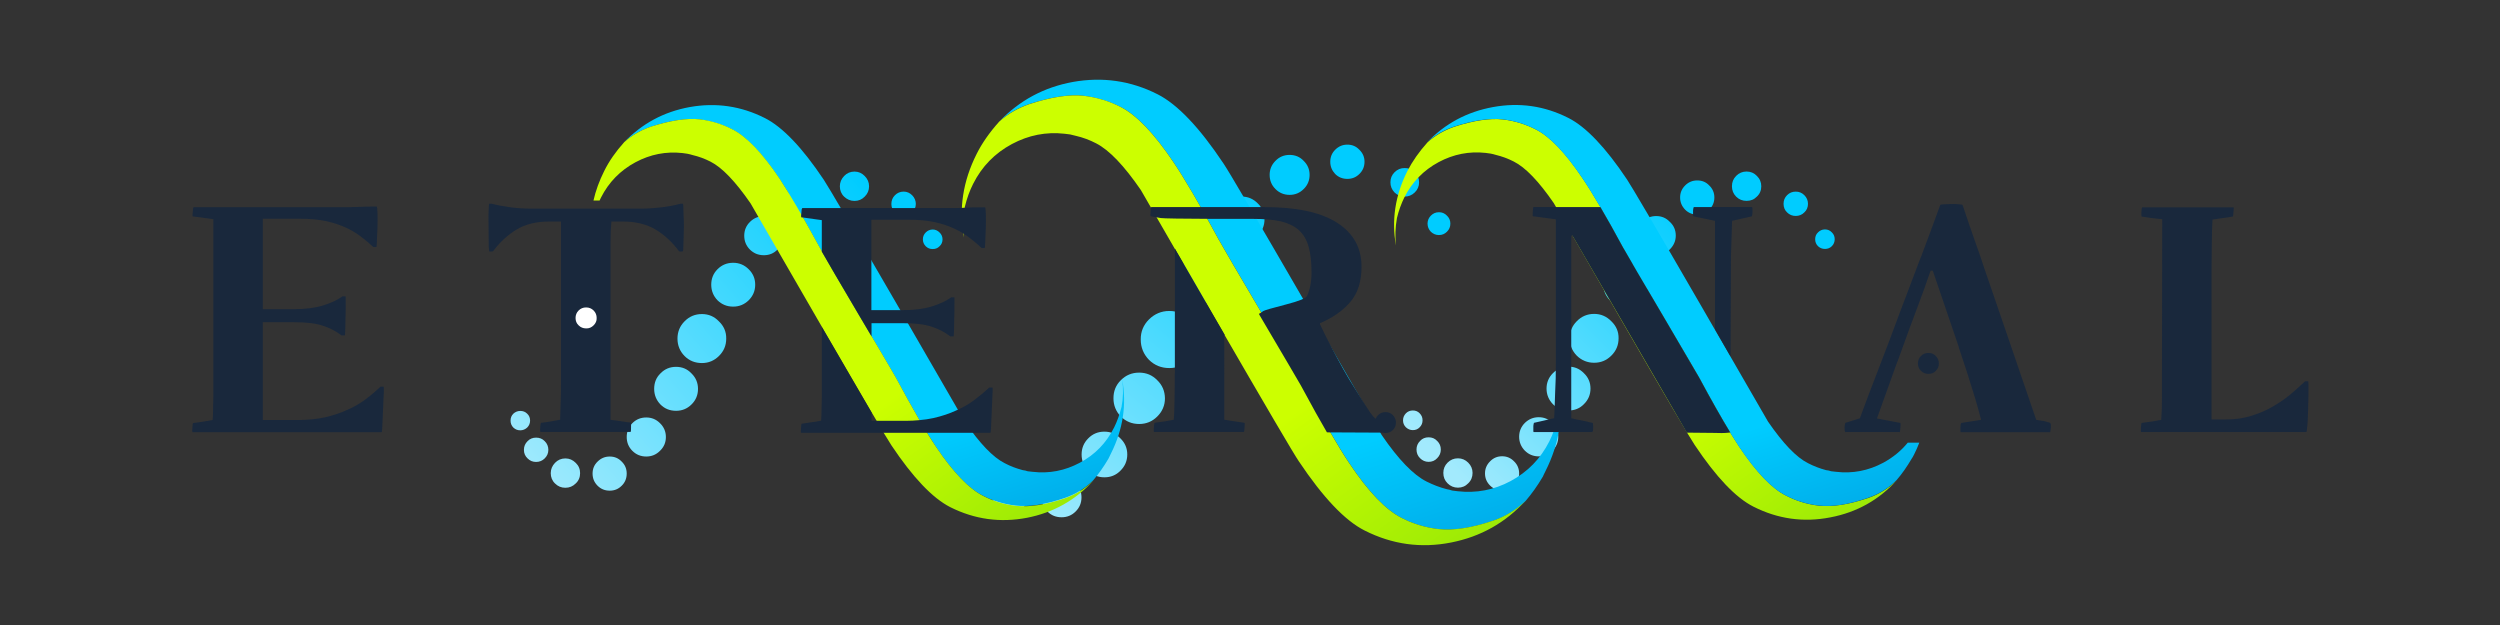
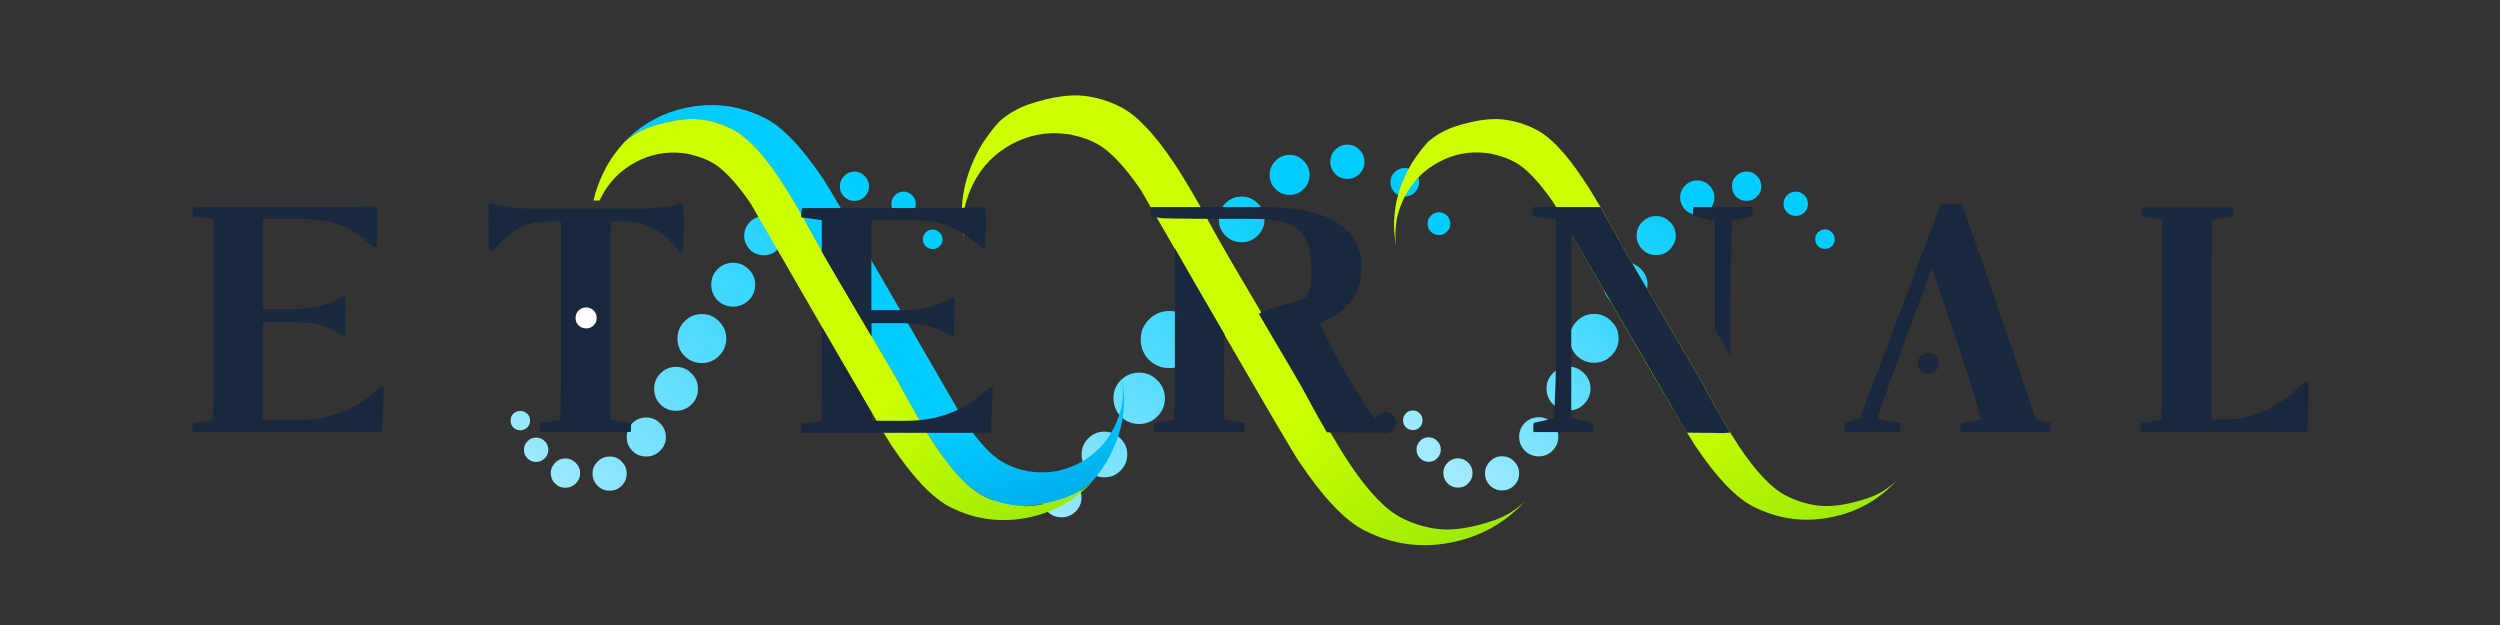
<svg xmlns="http://www.w3.org/2000/svg" version="1.1" id="Capa_1" x="0px" y="0px" viewBox="0 0 1800 450" style="enable-background:new 0 0 1800 450;" xml:space="preserve">
  <rect x="0" y="0" width="1800" height="450" fill="#333333" stroke="none" />
  <style type="text/css">
	.st0{fill:url(#SVGID_1_);}
	.st1{fill:url(#SVGID_00000049926585974842893960000014224650564625790900_);}
	.st2{fill:url(#SVGID_00000023268252616976285350000007551926678622608561_);}
	.st3{fill:url(#SVGID_00000115511142985803483720000018065544443475598499_);}
	.st4{fill:url(#SVGID_00000098184129358476621060000004078002393415790500_);}
	.st5{fill:url(#SVGID_00000088103657781654239130000000082909779460110514_);}
	.st6{fill:url(#SVGID_00000059309205151904747810000005091808161019224229_);}
	.st7{fill:url(#SVGID_00000166643768779019612510000007492548878549133238_);}
	.st8{fill:url(#SVGID_00000152948808741536825520000011412339726802638735_);}
	.st9{fill:#19283C;}
	.st10{fill:#FFFFFF;}
</style>
  <g transform="matrix( 0.822, 0, 0, 0.822, 200.4,100.6) ">
    <g>
      <g id="Layer4_0_FILL">
        <linearGradient id="SVGID_1_" gradientUnits="userSpaceOnUse" x1="439.413" y1="-5.605" x2="719.088" y2="335.57" gradientTransform="matrix(0.822 0 0 -0.822 303.829 332.913)">
          <stop offset="0" style="stop-color:#A2EAFD" />
          <stop offset="1" style="stop-color:#00CCFF" />
        </linearGradient>
        <path class="st0" d="M1016.6,63.5c-2.8,0-5.1,1-7.1,3c-1.9,1.9-2.9,4.3-2.9,7s1,5.1,2.9,7.1c2,1.9,4.3,2.9,7.1,2.9     c2.8,0,5.1-1,7-2.9c2-2,3-4.3,3-7.1s-1-5.1-3-7C1021.7,64.5,1019.4,63.5,1016.6,63.5 M999.2,37.3c0-3.5-1.2-6.4-3.8-8.8     c-2.4-2.5-5.3-3.7-8.8-3.7c-3.5,0-6.4,1.2-8.9,3.7c-2.4,2.4-3.6,5.3-3.6,8.8c0,3.5,1.2,6.4,3.6,8.9c2.5,2.4,5.4,3.6,8.9,3.6     c3.4,0,6.3-1.2,8.8-3.6C998,43.7,999.2,40.7,999.2,37.3 M651.4,302.2c-2.9-3-6.4-4.5-10.5-4.5c-4.2,0-7.7,1.5-10.6,4.5     c-2.9,2.9-4.4,6.4-4.4,10.5c0,4.2,1.5,7.7,4.4,10.7c2.9,2.9,6.5,4.3,10.6,4.3c4.1,0,7.6-1.5,10.5-4.3c3-2.9,4.5-6.5,4.5-10.7     C655.9,308.6,654.4,305.1,651.4,302.2 M610.8,276.3c-3.5,0-6.4,1.2-8.8,3.7c-2.4,2.4-3.7,5.3-3.7,8.8s1.2,6.4,3.7,8.9     c2.4,2.4,5.4,3.6,8.8,3.6s6.4-1.2,8.8-3.6c2.5-2.4,3.8-5.4,3.8-8.9s-1.2-6.4-3.8-8.8C617.2,277.5,614.3,276.3,610.8,276.3      M604.7,258.9c0-2.8-1-5.1-3-7c-1.9-2-4.2-3-7-3s-5.1,1-7.1,3c-1.9,1.9-2.9,4.3-2.9,7c0,2.8,1,5.1,2.9,7.1c2,1.9,4.3,2.9,7.1,2.9     s5.1-1,7-2.9C603.7,264.1,604.7,261.7,604.7,258.9 M709.4,261.6c-3.9,3.9-5.8,8.6-5.8,14.1c0,5.5,1.9,10.3,5.8,14.2     c3.9,3.9,8.6,5.8,14.2,5.8c5.5,0,10.2-1.9,14-5.8c4-3.9,6-8.7,6-14.2c0-5.5-2-10.2-6-14.1c-3.8-3.9-8.5-5.9-14-5.9     C718,255.7,713.3,257.6,709.4,261.6 M686.1,295.7c-4.9,0-9,1.7-12.4,5.2c-3.4,3.4-5.1,7.5-5.1,12.3c0,4.9,1.7,9,5.1,12.5     c3.4,3.4,7.5,5,12.4,5c4.8,0,8.9-1.7,12.2-5c3.5-3.4,5.2-7.6,5.2-12.5c0-4.8-1.8-8.9-5.2-12.3C695,297.4,690.9,295.7,686.1,295.7      M769.8,210.6c-4.3-4.4-9.5-6.6-15.8-6.6c-6.3,0-11.6,2.2-16,6.6c-4.4,4.3-6.5,9.6-6.5,15.9c0,6.2,2.2,11.6,6.5,16     c4.4,4.3,9.7,6.5,16,6.5c6.2,0,11.5-2.2,15.8-6.5c4.5-4.4,6.8-9.8,6.8-16C776.5,220.2,774.3,214.9,769.8,210.6 M797.9,157.4     c-4.8-4.9-10.6-7.4-17.5-7.4c-6.9,0-12.8,2.5-17.8,7.4c-4.8,4.8-7.3,10.7-7.2,17.6c0,6.9,2.4,12.8,7.2,17.8     c4.9,4.8,10.8,7.2,17.8,7.2c6.9,0,12.7-2.4,17.5-7.2c5-4.9,7.5-10.8,7.5-17.8C805.4,168.1,802.9,162.3,797.9,157.4 M812.4,97.5     c-6.3,0-11.6,2.2-16,6.6c-4.4,4.3-6.5,9.6-6.5,15.9c0,6.2,2.2,11.6,6.5,16c4.4,4.3,9.7,6.5,16,6.5c6.2,0,11.5-2.2,15.8-6.5     c4.5-4.4,6.8-9.8,6.8-16c0-6.2-2.2-11.5-6.8-15.9C823.9,99.7,818.6,97.5,812.4,97.5 M857.8,55.7c-3.8-3.9-8.5-5.9-14-5.9     c-5.6,0-10.3,2-14.2,5.9c-3.9,3.9-5.8,8.6-5.8,14.1c0,5.5,1.9,10.3,5.8,14.2c3.9,3.9,8.6,5.8,14.2,5.8c5.5,0,10.2-1.9,14-5.8     c4-3.9,6-8.7,6-14.2C863.8,64.2,861.8,59.5,857.8,55.7 M898.1,18.5c-3.3-3.5-7.4-5.2-12.3-5.2c-4.9,0-9,1.7-12.4,5.2     c-3.4,3.4-5.1,7.5-5.1,12.3c0,4.9,1.7,9,5.1,12.4c3.4,3.4,7.5,5.1,12.4,5.1c4.8,0,8.9-1.7,12.3-5.1c3.5-3.4,5.2-7.6,5.2-12.4     C903.3,26,901.6,21.9,898.1,18.5 M936.4,4.3c-4.2,0-7.7,1.5-10.7,4.5c-2.9,2.9-4.3,6.4-4.3,10.5c0,4.2,1.5,7.7,4.3,10.7     c2.9,2.9,6.5,4.3,10.7,4.3c4.1,0,7.6-1.4,10.5-4.3c3-2.9,4.5-6.5,4.5-10.7c0-4.1-1.5-7.6-4.5-10.5C944.1,5.8,940.6,4.3,936.4,4.3     z" />
      </g>
    </g>
  </g>
  <g transform="matrix( 0.822, 0, 0, 0.822, 269.15,100.65) ">
    <g>
      <g id="Layer4_1_FILL">
        <linearGradient id="SVGID_00000080923647346800778420000002765139912810813109_" gradientUnits="userSpaceOnUse" x1="709.892" y1="39.265" x2="977.217" y2="306.59" gradientTransform="matrix(0.822 0 0 -0.822 372.579 332.863)">
          <stop offset="0" style="stop-color:#A2EAFD" />
          <stop offset="1" style="stop-color:#00CCFF" />
        </linearGradient>
        <path style="fill:url(#SVGID_00000080923647346800778420000002765139912810813109_);" d="M962.4,291.8c0-3.5-1.3-6.5-3.8-9     c-2.5-2.5-5.5-3.8-9-3.8c-3.6,0-6.6,1.3-9.1,3.8c-2.5,2.5-3.7,5.5-3.7,9c0,3.6,1.2,6.6,3.7,9.1c2.5,2.5,5.5,3.8,9.1,3.8     c3.5,0,6.5-1.2,9-3.8C961.2,298.4,962.4,295.3,962.4,291.8 M923.9,260.6c-3,0-5.5,1-7.5,3.2c-2.1,2.1-3.1,4.6-3.1,7.5     c0,3,1,5.5,3.1,7.6c2.1,2.1,4.6,3.2,7.5,3.2s5.5-1,7.5-3.2c2.1-2.1,3.2-4.6,3.2-7.6s-1.1-5.5-3.2-7.5     C929.4,261.6,926.9,260.6,923.9,260.6 M918.6,245.7c0-2.4-0.8-4.4-2.5-6.1c-1.6-1.7-3.6-2.5-6-2.5c-2.4,0-4.4,0.8-6.1,2.5     c-1.6,1.7-2.5,3.7-2.5,6.1c0,2.4,0.8,4.4,2.5,6.1c1.7,1.6,3.7,2.5,6.1,2.5c2.4,0,4.4-0.8,6-2.5     C917.8,250.1,918.6,248.1,918.6,245.7 M1003.2,292.2c0-4.1-1.5-7.7-4.4-10.5c-2.9-3-6.4-4.5-10.5-4.5c-4.2,0-7.7,1.5-10.6,4.5     c-2.9,2.9-4.4,6.4-4.4,10.5c0,4.2,1.5,7.7,4.4,10.6c2.9,2.9,6.4,4.3,10.6,4.3c4.1,0,7.6-1.4,10.5-4.3     C1001.8,299.9,1003.2,296.3,1003.2,292.2 M1037.5,260.1c0-4.7-1.7-8.8-5.1-12.1c-3.3-3.3-7.3-5-12-5c-4.8,0-8.8,1.7-12.2,5     c-3.3,3.3-5,7.4-5,12.1c0,4.7,1.7,8.8,5,12.2c3.3,3.3,7.4,5,12.2,5c4.7,0,8.7-1.7,12-5C1035.8,268.9,1037.5,264.8,1037.5,260.1      M1059.9,204.4c-3.7-3.8-8.1-5.7-13.4-5.7c-5.4,0-9.9,1.9-13.7,5.7c-3.7,3.7-5.6,8.2-5.6,13.5c0,5.3,1.9,9.9,5.6,13.7     c3.7,3.7,8.3,5.5,13.7,5.5c5.3,0,9.8-1.8,13.4-5.5c3.9-3.8,5.8-8.4,5.8-13.7C1065.7,212.6,1063.8,208.1,1059.9,204.4      M1083.9,158.9c-4.1-4.2-9.1-6.4-15-6.4c-5.9,0-11,2.1-15.2,6.4c-4.1,4.1-6.2,9.1-6.2,15c0,5.9,2.1,11,6.2,15.2     c4.2,4.1,9.3,6.2,15.2,6.2c5.9,0,10.9-2.1,15-6.2c4.3-4.2,6.4-9.3,6.4-15.2C1090.4,168,1088.2,163,1083.9,158.9 M1115.6,126.8     c0-5.3-1.9-9.9-5.8-13.6c-3.7-3.8-8.2-5.7-13.5-5.7c-5.4,0-9.9,1.9-13.7,5.7c-3.7,3.7-5.6,8.2-5.6,13.6c0,5.3,1.9,9.9,5.6,13.7     c3.7,3.7,8.3,5.5,13.7,5.5c5.3,0,9.8-1.8,13.5-5.5C1113.7,136.7,1115.6,132.2,1115.6,126.8 M1123.3,66.8c-4.8,0-8.8,1.7-12.2,5.1     c-3.3,3.3-5,7.3-5,12c0,4.7,1.7,8.8,5,12.1c3.3,3.3,7.4,5,12.2,5c4.7,0,8.7-1.6,11.9-5c3.4-3.4,5.2-7.4,5.2-12.1     c0-4.7-1.7-8.8-5.2-12C1132,68.5,1128,66.8,1123.3,66.8 M1174.2,50.5c0-4.1-1.5-7.6-4.5-10.5c-2.8-3-6.3-4.4-10.5-4.4     c-4.2,0-7.7,1.5-10.6,4.4c-2.9,2.9-4.4,6.4-4.4,10.5c0,4.2,1.5,7.7,4.4,10.7c2.9,2.9,6.4,4.3,10.6,4.3c4.2,0,7.7-1.4,10.5-4.3     C1172.7,58.3,1174.2,54.7,1174.2,50.5 M1215.3,40.7c0-3.5-1.3-6.6-3.9-9.1c-2.4-2.5-5.4-3.8-9-3.8c-3.6,0-6.6,1.3-9.1,3.8     c-2.5,2.5-3.7,5.5-3.7,9.1c0,3.6,1.2,6.6,3.7,9.1c2.5,2.5,5.5,3.7,9.1,3.7c3.6,0,6.6-1.2,9-3.7     C1214.1,47.3,1215.3,44.2,1215.3,40.7 M1279.6,87.1c0-2.4-0.8-4.4-2.5-6c-1.6-1.7-3.6-2.6-6-2.6c-2.4,0-4.4,0.9-6.1,2.6     c-1.7,1.6-2.5,3.6-2.5,6c0,2.4,0.8,4.4,2.5,6.1c1.7,1.6,3.7,2.4,6.1,2.4c2.4,0,4.4-0.8,6-2.4     C1278.8,91.5,1279.6,89.4,1279.6,87.1 M1256.2,56.1c0-3-1.1-5.5-3.2-7.6c-2.1-2.1-4.6-3.1-7.5-3.1c-3,0-5.5,1-7.6,3.1     c-2.1,2.1-3.1,4.6-3.1,7.6c0,3,1,5.5,3.1,7.5c2.1,2.1,4.6,3.1,7.6,3.1c2.9,0,5.4-1,7.5-3.1C1255.2,61.6,1256.2,59,1256.2,56.1z" />
      </g>
    </g>
  </g>
  <g transform="matrix( 0.907, 0, 0, 0.907, 74.1,54.15) ">
    <g>
      <g id="Layer4_2_FILL">
        <linearGradient id="SVGID_00000026865920920002673100000005593359362115382918_" gradientUnits="userSpaceOnUse" x1="246.465" y1="61.669" x2="542.015" y2="319.819" gradientTransform="matrix(0.907 0 0 -0.907 123.278 387.631)">
          <stop offset="0" style="stop-color:#A2EAFD" />
          <stop offset="1" style="stop-color:#00CCFF" />
        </linearGradient>
        <path style="fill:url(#SVGID_00000026865920920002673100000005593359362115382918_);" d="M446.9,287.2c0-4.3-1.6-8-4.7-11     c-3-3-6.6-4.5-10.9-4.5c-4.3,0-8,1.5-11,4.5c-3,3-4.5,6.7-4.5,11c0,4.3,1.5,8,4.5,11c3,3,6.7,4.5,11,4.5c4.3,0,7.9-1.5,10.9-4.5     C445.4,295.1,446.9,291.5,446.9,287.2 M336.8,268.7c-1.5-1.5-3.3-2.2-5.5-2.2c-2.1,0-4,0.8-5.5,2.2c-1.5,1.5-2.2,3.3-2.2,5.5     c0,2.1,0.7,4,2.2,5.5c1.6,1.5,3.4,2.2,5.5,2.2c2.1,0,4-0.8,5.5-2.2c1.5-1.5,2.3-3.4,2.3-5.5C339.1,272,338.4,270.2,336.8,268.7      M402.3,302.7c-3.8,0-7,1.4-9.6,4c-2.7,2.6-4,5.8-4,9.5c0,3.8,1.3,7,4,9.7c2.6,2.6,5.8,3.9,9.6,3.9s6.9-1.3,9.5-3.9     c2.7-2.6,4-5.9,4-9.7c0-3.7-1.3-6.9-4-9.5C409.2,304,406.1,302.7,402.3,302.7 M378.8,315.9c0-3.2-1.1-5.9-3.5-8.2     c-2.3-2.3-5-3.5-8.2-3.5c-3.2,0-6,1.2-8.2,3.5c-2.2,2.3-3.4,5-3.4,8.2c0,3.2,1.1,6,3.4,8.2c2.3,2.3,5,3.4,8.2,3.4     c3.2,0,5.9-1.1,8.2-3.4C377.7,321.9,378.8,319.1,378.8,315.9 M350.7,290.5c-1.8-1.9-4.1-2.8-6.8-2.8c-2.7,0-5,0.9-6.8,2.8     c-1.9,1.9-2.9,4.1-2.9,6.9s1,5,2.9,6.8c1.9,1.9,4.1,2.8,6.8,2.8c2.7,0,5-1,6.8-2.8c1.9-1.9,2.9-4.1,2.9-6.8     S352.6,292.3,350.7,290.5 M455,231.5c-4.9,0-9,1.7-12.4,5.2c-3.4,3.3-5,7.4-5,12.3c0,4.8,1.7,9,5,12.4c3.4,3.4,7.5,5,12.4,5     c4.8,0,8.9-1.7,12.2-5c3.5-3.4,5.2-7.6,5.2-12.4c0-4.9-1.8-9-5.2-12.3C463.9,233.2,459.8,231.5,455,231.5 M489,195.4     c-3.7-3.9-8.2-5.8-13.5-5.8c-5.4,0-10,1.9-13.8,5.8c-3.7,3.7-5.6,8.3-5.6,13.7c0,5.4,1.9,10,5.6,13.8c3.8,3.8,8.4,5.6,13.8,5.6     c5.3,0,9.8-1.9,13.5-5.6c3.9-3.8,5.8-8.4,5.8-13.8C494.9,203.7,492.9,199.1,489,195.4 M500.3,148.9c-4.9,0-9,1.7-12.4,5.1     c-3.4,3.4-5,7.5-5,12.3c0,4.8,1.7,9,5,12.4c3.4,3.3,7.5,5,12.4,5c4.8,0,8.9-1.7,12.3-5c3.5-3.5,5.2-7.6,5.2-12.4     c0-4.8-1.7-8.9-5.2-12.3C509.2,150.6,505.1,148.9,500.3,148.9 M540.2,127.4c0-4.3-1.6-7.9-4.7-10.9c-2.9-3.1-6.5-4.6-10.8-4.6     c-4.3,0-8,1.5-11.1,4.6c-3,3-4.5,6.6-4.5,10.9c0,4.3,1.5,8,4.5,11c3,3,6.7,4.5,11.1,4.5c4.3,0,7.9-1.5,10.8-4.5     C538.7,135.3,540.2,131.7,540.2,127.4 M570.9,97.1c0-3.7-1.4-6.9-4.1-9.5c-2.6-2.7-5.7-4.1-9.5-4.1c-3.8,0-7,1.4-9.6,4.1     c-2.6,2.6-3.9,5.8-3.9,9.5c0,3.8,1.3,7,3.9,9.7c2.6,2.6,5.8,3.9,9.6,3.9c3.8,0,6.9-1.3,9.5-3.9     C569.5,104.1,570.9,100.9,570.9,97.1 M608.2,88.2c0-3.2-1.2-5.9-3.5-8.2c-2.2-2.3-4.9-3.5-8.1-3.5c-3.2,0-6,1.2-8.2,3.5     c-2.2,2.3-3.4,5-3.4,8.2c0,3.2,1.1,6,3.4,8.2c2.3,2.2,5,3.4,8.2,3.4c3.2,0,5.9-1.1,8.1-3.4C607,94.2,608.2,91.4,608.2,88.2      M642.4,95.3c-1.9-1.9-4.1-2.9-6.8-2.9c-2.7,0-5,1-6.9,2.9c-1.9,1.9-2.8,4.2-2.8,6.9s0.9,5,2.8,6.8c1.9,1.9,4.2,2.9,6.9,2.9     c2.7,0,4.9-1,6.8-2.9c1.9-1.9,2.9-4.2,2.9-6.8S644.3,97.2,642.4,95.3 M666.5,130.3c0-2.1-0.8-4-2.4-5.5c-1.5-1.5-3.3-2.3-5.4-2.3     c-2.1,0-4,0.8-5.5,2.3c-1.5,1.5-2.3,3.3-2.3,5.5c0,2.2,0.8,4,2.3,5.5c1.5,1.5,3.3,2.2,5.5,2.2c2.2,0,4-0.7,5.4-2.2     C665.8,134.3,666.5,132.4,666.5,130.3z" />
      </g>
    </g>
  </g>
  <g transform="matrix( 1, 0, 0, 1, 0,0) ">
    <g>
      <g id="Layer3_0_FILL">
        <linearGradient id="SVGID_00000129203828918136303260000009848186441956538275_" gradientUnits="userSpaceOnUse" x1="1032.392" y1="-72.737" x2="966.967" y2="125.638" gradientTransform="matrix(1 0 0 -1 0 449.276)">
          <stop offset="0" style="stop-color:#0083CD" />
          <stop offset="1" style="stop-color:#00CCFF" />
        </linearGradient>
-         <path style="fill:url(#SVGID_00000129203828918136303260000009848186441956538275_);" d="M780.5,69c9.3,1.2,18.2,3.9,26.5,8.1     c11.3,5.7,23.9,18.9,37.8,39.5c8,11.9,18.9,30.5,32.7,55.9c2.8,5.1,13.4,23.3,31.9,54.6c18.5,31.4,28.4,48.2,29.6,50.4     c13.8,25.5,24.6,44.1,32.5,56c13.8,20.7,26.4,33.8,37.8,39.5c8.1,4.2,16.9,6.9,26.4,8c10.8,1.2,24-0.8,39.6-6.1     c8.8-3,16.6-7.8,23.2-14.3c4.2-4.9,8.4-10.7,12.4-17.5c0.2-0.6,0.9-1.9,1.9-4c9.9-19.6,12.9-39.6,9.2-60c1,7.6,0.8,15-0.6,22.2     c-1.5,6.1-3.4,11.6-5.9,16.5c-6.3,12.5-15.6,22-27.9,28.6c-12,6.4-24.6,8.8-38,7.3l-4-0.5c-1.3-0.4-2.6-0.8-4-1     c-5.1-1.3-9.9-3.2-14.5-5.5c-9.4-4.7-20.2-15.8-32.3-33.5c-17.7-30.7-35.7-61.8-53.8-93.2c-36.4-62.8-56.4-96.9-60.1-102.3     c-17.4-26.1-33.2-42.6-47.4-49.8c-19.3-9.8-39.7-12.7-61-8.9c-20.8,3.8-38.5,13.3-53,28.5c6.1-5.6,13.3-9.8,21.6-12.6     C756.9,69.8,770,67.8,780.5,69z" />
        <linearGradient id="SVGID_00000042722413565921187790000011575219005126892167_" gradientUnits="userSpaceOnUse" x1="922.95" y1="146.407" x2="1044.875" y2="-22.868" gradientTransform="matrix(1 0 0 -1 0 449.276)">
          <stop offset="0" style="stop-color:#CCFF00" />
          <stop offset="1" style="stop-color:#8BE208" />
        </linearGradient>
        <path style="fill:url(#SVGID_00000042722413565921187790000011575219005126892167_);" d="M807,77.1c-8.3-4.3-17.2-7-26.5-8.1     c-10.4-1.2-23.6,0.8-39.5,6c-8.3,2.9-15.5,7.1-21.6,12.6c-6.9,7.7-12.3,15.4-16.2,23.2c-9.9,19.6-13,39.7-9.2,60.2     c-0.8-7.3-0.6-14.7,0.7-22.2c1.5-6.1,3.5-11.6,6-16.5c6.3-12.5,15.6-22,27.9-28.6c12-6.4,24.6-8.9,37.9-7.4l4,0.5     c1.7,0.4,3,0.7,4.1,1c5.2,1.2,10,3,14.6,5.4c9.4,4.8,20.1,16,32.2,33.6c0.2,0.3,18.2,31.4,53.8,93.2c36.4,62.9,56.4,97,60,102.2     c17.4,26,33.2,42.7,47.4,49.8c19.8,10,40.5,12.9,62.2,8.6c21.3-4.2,39.1-14.2,53.6-30.1c-6.6,6.5-14.4,11.3-23.2,14.3     c-15.6,5.3-28.8,7.3-39.6,6.1c-9.5-1.1-18.3-3.8-26.4-8c-11.4-5.7-24-18.8-37.8-39.5c-7.9-11.8-18.7-30.5-32.5-56     c-1.2-2.2-11.1-19-29.6-50.4c-18.5-31.3-29.1-49.5-31.9-54.6c-13.7-25.3-24.6-43.9-32.7-55.9C830.9,96,818.3,82.9,807,77.1z" />
      </g>
    </g>
  </g>
  <g transform="matrix( 1, 0, 0, 1, 0,0) ">
    <g>
      <g id="Layer3_1_FILL">
        <linearGradient id="SVGID_00000000195719816888668050000012655042160490746015_" gradientUnits="userSpaceOnUse" x1="728.244" y1="-40.162" x2="669.944" y2="136.513" gradientTransform="matrix(1 0 0 -1 0 449.276)">
          <stop offset="0" style="stop-color:#0083CD" />
          <stop offset="1" style="stop-color:#00CCFF" />
        </linearGradient>
        <path style="fill:url(#SVGID_00000000195719816888668050000012655042160490746015_);" d="M618.5,226.9     c16.5,27.9,25.3,42.9,26.4,44.9c12.2,22.7,21.9,39.3,28.9,49.8c12.4,18.4,23.6,30.2,33.8,35.2c7.2,3.8,15.1,6.2,23.6,7.2     c9.6,1.1,21.4-0.7,35.2-5.4c7.9-2.7,14.8-6.9,20.7-12.8c3.8-4.4,7.5-9.6,11-15.6c0.2-0.5,0.8-1.7,1.7-3.5     c8.8-17.5,11.5-35.3,8.2-53.5c0.9,6.9,0.7,13.5-0.5,19.8c-1.4,5.4-3.1,10.3-5.3,14.7c-5.6,11.2-13.8,19.7-24.8,25.5     c-10.7,5.7-22,7.9-33.9,6.5l-3.6-0.4c-1.1-0.4-2.3-0.7-3.5-0.8c-4.5-1.2-8.9-2.8-13-5c-8.4-4.2-18-14.2-28.8-30     c-15.8-27.3-31.8-55-48-83c-32.4-55.9-50.3-86.3-53.5-91.1c-15.5-23.2-29.7-38-42.4-44.4c-17.2-8.7-35.3-11.3-54.2-7.9     c-18.6,3.4-34.3,11.9-47.2,25.4c5.4-4.9,11.8-8.7,19.2-11.2c14.1-4.6,25.9-6.3,35.2-5.3c8.3,1.1,16.2,3.5,23.5,7.2     c10.1,5.1,21.3,16.8,33.8,35.2c7.1,10.6,16.8,27.2,29.1,49.9C592.7,182.8,602.1,199,618.5,226.9z" />
        <linearGradient id="SVGID_00000003085591251595246030000017937960200101120952_" gradientUnits="userSpaceOnUse" x1="638.55" y1="160.524" x2="747.1" y2="9.724" gradientTransform="matrix(1 0 0 -1 0 449.276)">
          <stop offset="0" style="stop-color:#CCFF00" />
          <stop offset="1" style="stop-color:#8BE208" />
        </linearGradient>
        <path style="fill:url(#SVGID_00000003085591251595246030000017937960200101120952_);" d="M645,271.8c-1.1-2-9.9-17-26.4-44.9     c-16.4-27.9-25.9-44.1-28.4-48.7c-12.3-22.6-22-39.2-29.1-49.9c-12.4-18.4-23.7-30.1-33.8-35.2c-7.4-3.8-15.2-6.2-23.5-7.2     c-9.3-1-21.1,0.8-35.2,5.3c-7.4,2.6-13.8,6.3-19.2,11.2c-6.1,6.8-10.9,13.7-14.4,20.8c-3.5,7-6.1,14.1-7.7,21.2h4.4     c0.3-0.7,0.7-1.4,1-2.1c5.6-11.1,13.9-19.6,24.9-25.5c10.7-5.7,21.9-7.9,33.8-6.6l3.5,0.5c1.5,0.3,2.7,0.6,3.6,0.9     c4.7,1.1,9,2.7,13.1,4.8c8.3,4.2,17.9,14.2,28.8,30c0.2,0.3,16.2,28,48,83.1c32.4,56,50.2,86.4,53.4,91.1     c15.5,23.2,29.6,38,42.3,44.5c17.7,8.9,36.1,11.4,55.4,7.7c18.9-3.7,34.9-12.7,47.8-26.8c-5.9,5.8-12.8,10.1-20.7,12.8     c-13.9,4.7-25.6,6.5-35.2,5.4c-8.5-1-16.4-3.4-23.6-7.2c-10.1-5.1-21.4-16.8-33.8-35.2C666.8,311.1,657.2,294.5,645,271.8z" />
      </g>
    </g>
  </g>
  <g transform="matrix( 1, 0, 0, 1, 0,0) ">
    <g>
      <g id="Layer3_2_FILL">
        <linearGradient id="SVGID_00000163060253607546877760000004415010231625944478_" gradientUnits="userSpaceOnUse" x1="1209.178" y1="154.893" x2="1317.828" y2="4.067" gradientTransform="matrix(1 0 0 -1 0 449.276)">
          <stop offset="0" style="stop-color:#CCFF00" />
          <stop offset="1" style="stop-color:#8BE208" />
        </linearGradient>
        <path style="fill:url(#SVGID_00000163060253607546877760000004415010231625944478_);" d="M1365.7,345.8     c-5.9,5.8-12.8,10.1-20.7,12.8c-13.9,4.7-25.7,6.5-35.3,5.5c-8.5-1-16.3-3.4-23.6-7.2c-10.2-5-21.4-16.8-33.8-35.2     c-7-10.5-16.7-27.2-28.9-49.9c-1.1-2-9.9-17-26.3-44.9c-16.5-27.9-26-44.1-28.5-48.7c-12.2-22.6-21.9-39.2-29.1-49.8     c-12.3-18.4-23.5-30.1-33.7-35.2c-7.4-3.8-15.3-6.2-23.7-7.2c-9.3-1-21,0.7-35.1,5.3c-7.4,2.6-13.8,6.3-19.2,11.2     c-6.1,6.8-10.9,13.7-14.5,20.7c-8.8,17.5-11.5,35.4-8.2,53.6c-0.7-6.5-0.5-13.1,0.7-19.8c1.3-5.4,3.1-10.3,5.3-14.8     c5.6-11.1,13.8-19.6,24.8-25.5c10.7-5.7,21.9-7.9,33.8-6.6l3.6,0.5c1.5,0.3,2.7,0.6,3.6,0.9c4.6,1.1,8.9,2.7,13,4.8     c8.4,4.2,18,14.2,28.8,29.9c0.2,0.3,16.2,28,48,83.1c32.4,56.1,50.3,86.4,53.5,91.1c15.5,23.2,29.6,38,42.3,44.4     c17.6,8.9,36.1,11.5,55.4,7.7C1336.8,368.9,1352.8,360,1365.7,345.8z" />
        <linearGradient id="SVGID_00000159427805599620983220000010766102252530152349_" gradientUnits="userSpaceOnUse" x1="1297.853" y1="-43.299" x2="1239.553" y2="133.476" gradientTransform="matrix(1 0 0 -1 0 449.276)">
          <stop offset="0" style="stop-color:#0083CD" />
          <stop offset="1" style="stop-color:#00CCFF" />
        </linearGradient>
-         <path style="fill:url(#SVGID_00000159427805599620983220000010766102252530152349_);" d="M1378.4,326.7c1.3-2.6,2.5-5.3,3.5-8     h-8.3c-4.8,5.9-10.7,10.7-17.7,14.5c-10.7,5.7-22,7.9-33.9,6.5l-3.6-0.4c-1.1-0.4-2.3-0.7-3.6-0.8c-4.6-1.2-8.9-2.9-13-5     c-8.4-4.2-17.9-14.1-28.8-29.9c-15.8-27.4-31.8-55.1-48-83.1c-32.4-56-50.3-86.4-53.5-91.2c-15.5-23.2-29.6-38-42.3-44.4     c-17.2-8.7-35.3-11.3-54.3-7.8c-18.6,3.4-34.3,11.8-47.3,25.3c5.4-4.9,11.8-8.7,19.2-11.2c14.1-4.6,25.8-6.3,35.1-5.3     c8.3,1,16.2,3.4,23.7,7.2c10.1,5.1,21.3,16.8,33.7,35.2c7.2,10.6,16.9,27.2,29.1,49.8c2.5,4.6,12,20.8,28.5,48.7     c16.5,27.9,25.2,42.9,26.3,44.9c12.3,22.7,21.9,39.3,28.9,49.9c12.3,18.4,23.6,30.2,33.8,35.2c7.2,3.8,15.1,6.2,23.6,7.2     c9.6,1.1,21.4-0.7,35.3-5.5c7.9-2.7,14.8-6.9,20.7-12.8c3.8-4.3,7.4-9.5,11-15.6C1376.9,329.7,1377.5,328.5,1378.4,326.7z" />
      </g>
    </g>
  </g>
  <g transform="matrix( 1, 0, 0, 1, 0,0) ">
    <g>
      <g id="Layer2_0_FILL">
        <path class="st9" d="M845.8,269c0,2.3,0,4.9,0,7.8c0,3,0,6-0.1,9.1c-0.1,3.1-0.2,6-0.2,8.8c-0.1,2.8-0.2,5.3-0.4,7.5     c-2,0.4-4.1,0.8-6.5,1.2c-2.4,0.4-4.8,0.7-7.3,1c-0.1,0-0.2,0.4-0.3,1c-0.1,0.7-0.1,1.4-0.2,2.2c-0.1,0.8-0.1,1.6-0.1,2.3     c0,0.7,0.1,1.1,0.2,1.1h64.7c0.1,0,0.2-0.4,0.3-1.1c0.1-0.7,0.1-1.5,0.2-2.3c0.1-0.8,0.1-1.5,0.1-2.2c0-0.7-0.1-1-0.2-1     c-2.3-0.3-4.5-0.6-6.8-1c-2.1-0.3-4.7-0.7-7.7-1.2V241c0.2,0.1,0.3,0.3,0.5,0.4c-2.1-3.7-4.3-7.5-6.6-11.4     c-11.8-20.4-21.6-37.4-29.5-51.1V269 M874.5,157.6h28c7.9,0,14.5,0.6,19.8,1.8c5.3,1.3,9.6,3.4,12.9,6.3c3.2,3,5.6,6.9,7,11.9     c1.4,5,2.1,11.2,2.1,18.6c0,6.6-1.1,12.2-3.2,16.8c-0.8,1.8-5.8,3.8-15.1,6.2c-10.1,2.6-15.6,4.2-16.5,4.8c-1,0.8-2.1,1.4-3.1,2     l0.6,1.1c18.2,30.9,28.1,47.7,29.6,50.4c8,14.9,14.3,26.1,18.8,33.8c4.4,0,17.7,0.1,40.1,0.2c0.7,0.2,1.4,0.3,2.1,0.3     c2.1,0,3.9-0.8,5.3-2.2c1.5-1.5,2.2-3.2,2.2-5.3s-0.8-3.9-2.2-5.4c-1.5-1.5-3.2-2.2-5.3-2.2c-2.1,0-3.9,0.7-5.4,2.2     c-0.8,0.8-1.3,1.6-1.7,2.6c-1.4-1.1-2.7-2.6-4-4.5c-3.9-5.9-7.4-11.4-10.5-16.5c-3.2-5-6.2-10-9-15s-5.5-10.1-8.2-15.2     c-2.7-5.1-5.5-10.7-8.4-16.8v-0.8c9.4-4,16.7-9.2,22-15.5c5.3-6.3,7.9-14.7,7.9-25.2c0-13.6-5.9-24.2-17.7-31.7     c-11.7-7.5-29.2-11.2-52.3-11.2h-81.4c-0.1,0-0.2,0.4-0.3,1.1l-0.3,4.5c0,0.7,0.1,1,0.2,1l7.3,1.3     C837.7,157.3,850.5,157.5,874.5,157.6z" />
      </g>
    </g>
  </g>
  <g transform="matrix( 1, 0, 0, 1, 0,0) ">
    <g>
      <g id="Layer2_1_FILL">
        <path class="st9" d="M1244.8,311.5c0.4,0,0.8-0.1,1-0.1c-6.1-10-13.6-23.2-22.4-39.6c-1.1-2-9.9-17-26.3-44.9     c-15.4-26.1-24.7-42-27.9-47.7l-0.6-1c-6-11.2-11.5-20.9-16.3-29.1h-48.2c-0.2,0-0.3,0.4-0.3,1.1c-0.1,0.7-0.1,1.5-0.2,2.3     c-0.1,0.8-0.1,1.5-0.1,2.2s0.1,1,0.2,1l16.5,2.2v103.7c0,4,0,7.7-0.1,11c-0.1,3.4-0.2,6.7-0.4,9.9c-0.1,3.2-0.2,6.3-0.3,9.3     c-0.1,3-0.3,6.1-0.4,9.3c-3,0.7-5.5,1.2-7.3,1.7c-1.9,0.4-4.3,1-7.1,1.6c-0.2,0-0.3,0.4-0.4,1c-0.2,0.7-0.2,1.5-0.2,2.3     c0,0.9,0,1.7,0,2.4c0,0.6,0.1,1,0.2,1h42.2c0.1,0,0.3-0.3,0.5-1c0.1-0.6,0.2-1.4,0.2-2.4c0-0.8,0-1.6-0.1-2.3     c-0.1-0.7-0.2-1-0.5-1c-1.7-0.3-3.1-0.6-4.4-1c-1.2-0.3-2.3-0.5-3.4-0.7c-1.1-0.2-2.2-0.5-3.2-0.6c-1.1-0.2-2.5-0.6-4.2-1V169.7     h0.8l0.4,0.6l82,141.2c12.7,0.1,19.4,0.2,20,0.2l5.1,0.1C1241.3,311.8,1243.1,311.7,1244.8,311.5 M1393.8,267     c1.5-1.5,2.2-3.2,2.2-5.3s-0.8-3.9-2.2-5.4c-1.5-1.5-3.2-2.2-5.3-2.2s-3.9,0.7-5.4,2.2c-1.5,1.5-2.2,3.3-2.2,5.4s0.7,3.9,2.2,5.3     c1.5,1.5,3.3,2.2,5.4,2.2S1392.4,268.5,1393.8,267 M1261.7,150.1c0-0.6-0.1-1-0.2-1h-41.9c-0.1,0-0.3,0.3-0.4,1     c-0.2,0.7-0.2,1.5-0.2,2.4v2.3c0,0.7,0.2,1,0.5,1l15.3,3.2v78c3.8,6.5,7.5,13.1,11.2,19.5l0.3-72.3l0.8-25.2l14.1-3.2     c0.2,0,0.3-0.4,0.4-1c0.1-0.6,0.2-1.4,0.2-2.3V150.1 M1405.2,146.9c-2,0-3.9,0.1-5.7,0.2c-1.7,0.1-2.5,0.3-2.5,0.4     c-4.2,11.6-8.8,23.9-13.6,36.8c-0.2,0.4-0.3,0.7-0.5,1.1c-5.1,13.4-10.1,26.8-15.2,40.1c-5,13.5-9.9,26.7-14.9,39.5     c-5,12.9-9.6,24.9-13.7,36.2l-10.3,3.2c-0.1,0-0.3,0.4-0.4,1c-0.2,0.7-0.3,1.5-0.3,2.3c0,0.9,0,1.7,0.1,2.4c0.1,0.6,0.3,1,0.4,1     h39.2c0.2,0,0.3-0.4,0.3-1.1c0.1-0.7,0.1-1.5,0.2-2.3c0.1-0.8,0.1-1.5,0.1-2.2c0-0.7-0.1-1-0.2-1l-16.8-3.2l14.7-41     c0,0,0.1,0,0.1,0c6.5-18,11.3-31.2,14.5-39.5c3.4-9,6.5-17.6,9.3-25.9h1.6l15.3,44.9v0l3.5,10.3h-0.1l5.8,17.5     c2.4,7.5,4.4,13.9,6,19.2c1.6,5.3,3,10.5,4.3,15.5l-14.2,2.2c-0.1,0-0.3,0.4-0.5,1c-0.1,0.7-0.2,1.5-0.2,2.3c0,0.9,0,1.7,0,2.4     c0,0.6,0.1,1,0.2,1h64.3c0.1,0,0.2-0.3,0.3-1c0.1-0.6,0.2-1.4,0.3-2.2c0-0.8,0-1.5,0-2.2c-0.2-0.7-0.3-1.2-0.4-1.3     c-1.8-0.6-3.4-1.1-4.8-1.4c-1-0.2-2.4-0.4-4.1-0.6c-0.4-0.1-0.8-0.1-1.2-0.2c-0.7-1.9-1.9-5.6-3.8-11c-1.8-5.5-4.1-12-6.7-19.6     c-2.6-7.5-5.4-15.8-8.5-24.9c-3.1-9.1-6.2-18.2-9.4-27.4c-3.1-9.2-6.2-18.2-9.2-26.8c-1-2.9-1.9-5.7-2.8-8.4     c-1.8-5.3-3.5-10.1-5.1-14.5c-2.3-6.6-4.2-12-5.5-16.1l-2.1-6.1c0-0.1-0.8-0.3-2.5-0.4C1409,146.9,1407.2,146.9,1405.2,146.9      M1549.1,157c2.2,0.3,4.8,0.5,7.7,0.8l-0.2,111c0,2.3,0,4.9,0,7.9c0,3,0,6.1,0,9.1c0,3,0,6-0.1,8.9c-0.1,2.9-0.3,5.4-0.4,7.6     c-2.1,0.4-4.4,0.8-6.8,1.2c-2.4,0.4-4.8,0.7-7.3,1c-0.1,0-0.2,0.4-0.3,1c-0.1,0.7-0.1,1.4-0.2,2.2c-0.1,0.8-0.1,1.6-0.1,2.3     c0,0.7,0.1,1.1,0.2,1.1h119c0.1,0,0.3-0.9,0.5-2.8c0.2-1.7,0.4-4,0.5-6.7c0.1-2.7,0.2-5.6,0.3-8.8c0.1-3.2,0.2-6.1,0.2-8.8     c0-2.7,0-4.9,0-6.7c0-1.8-0.1-2.8-0.2-2.8h-2.2c-3.5,3.3-7.2,6.6-11.1,9.9c-3.9,3.2-8.3,6.1-13,8.8c-4.6,2.6-9.7,4.7-15.1,6.3     c-5.4,1.7-11.3,2.5-17.6,2.5h-10.6V195.4c0-3.8,0-7.5,0.1-11.1c0-3.4,0.1-6.8,0.1-10c0.1-6.7,0.2-12.1,0.5-16.2     c2.4-0.4,4.9-0.8,7.4-1.1c2.6-0.3,5-0.7,7.2-1.1c0.1,0,0.2-0.4,0.3-1s0.1-1.4,0.2-2.2c0.1-0.8,0.2-1.6,0.2-2.3     c0-0.7-0.1-1.1-0.2-1.1h-65.7c-0.1,0-0.3,0.4-0.4,1.1c-0.1,0.7-0.2,1.5-0.2,2.3c0,0.8,0,1.5,0,2.2s0.1,1,0.2,1     C1544.4,156.3,1546.8,156.7,1549.1,157z" />
      </g>
    </g>
  </g>
  <g transform="matrix( 1, 0, 0, 1, 0,0) ">
    <g>
      <g id="Layer2_2_FILL">
        <path class="st9" d="M714.5,279h-2.2c-3.4,3.2-7,6.2-10.8,9c-3.7,2.8-8.1,5.4-13.2,7.6c-4.7,2.2-10.1,4-16.2,5.4     c-3.2,0.7-6.6,1.2-10.1,1.5c-3.1,0.3-6.4,0.5-9.8,0.5H631h-3.5v-6c-8.3-14.2-20.3-34.7-35.8-61.5v51c0,2.7-0.1,5.6-0.2,8.8     c0,2.9-0.1,5.4-0.3,7.6c-2.6,0.5-4.9,0.9-6.8,1.1l-7.2,1.1c-0.1,0-0.2,0.3-0.3,1l-0.3,4.5c0,0.7,0.1,1,0.2,1h59.5h31.3H713     c0.2,0,0.4-0.8,0.5-2.5l1.2-27.8C714.8,279.8,714.7,279,714.5,279 M691.7,149.7c-1.6,0.1-3.6,0.1-6.2,0.1H577.7     c-0.1,0-0.3,0.4-0.5,1.1l-0.3,3.5l-0.1,1c0,0.7,0.1,1.1,0.2,1.1l1.1,0.1l13.6,1.9v22.7c3.9,6.9,12.8,22.1,26.8,45.8     c3.3,5.6,6.3,10.7,9,15.2v-9.5h22.5c8.8,0,15.7,0.8,20.7,2.5c5,1.6,9.5,3.9,13.5,7h2.4c0.1,0,0.2-1.5,0.3-4.5l0.2-9.6     c0.1-2.3,0.1-5.5,0.1-9.6v-4.4h-2.4c-3.4,2.5-8,4.7-13.8,6.5c-5.8,1.8-12.9,2.7-21.2,2.7h-22.4v-38.5v-26.6h26.7     c7.4,0,13.8,0.6,19.2,1.8c5.3,1.2,10,2.8,14.2,4.8c4,1.9,7.6,4.1,10.8,6.6c2.9,2.2,5.8,4.6,8.5,7.2h2.2c0.1,0,0.3-1.5,0.4-4.6     l0.4-10.1c0.1-3.6,0.1-7,0-10.1c-0.1-3-0.3-4.5-0.6-4.5h-4.5c-2.8,0-4.9,0-6.4,0.1L691.7,149.7z" />
      </g>
    </g>
  </g>
  <g transform="matrix( 1, 0, 0, 1, 0,0) ">
    <g>
      <g id="Layer2_3_FILL">
        <path class="st9" d="M440.2,159.5h8.3c9.2,0,17,1.9,23.6,5.8c6.4,3.9,12,9.1,16.8,15.6c0.2,0.2,0.7,0.2,1.6,0.2     c0.8,0,1.2-0.1,1.2-0.2c0.2-0.4,0.3-1.5,0.3-3.4l0.2-6.3c0.1-2.4,0.2-5,0.2-7.8c0-2.7,0-5.3-0.2-7.8l-0.2-6.1     c0-1.7-0.1-2.6-0.3-2.8h-1.9c-4,1.1-8.2,1.9-12.8,2.5c-5,0.6-10,1-15,1h-79.7c-5,0-10.1-0.3-15.1-1c-4.5-0.6-8.9-1.4-13.1-2.5     h-1.9c-0.1,0.1-0.2,1-0.3,2.8l-0.2,6.1l0.2,21.9c0.1,1.8,0.2,3,0.3,3.4c0,0.2,0.4,0.2,1.2,0.2c0.9,0,1.4-0.1,1.6-0.2     c4.9-6.6,10.6-11.8,16.9-15.6c6.4-3.9,14.2-5.8,23.5-5.8h8.5v24.8V277c0,4,0,7-0.1,9l-0.5,16.2c-2.6,0.5-4.8,0.9-6.6,1.2     c-3.1,0.5-5.5,0.9-7.1,1c-0.1,0-0.2,0.4-0.4,1l-0.2,2.2c-0.1,0.6-0.1,1.3-0.1,2.3c0,0.7,0.1,1.1,0.2,1.1H454     c0.1,0,0.2-0.4,0.3-1.1l0.1-5.6c-1.8-0.2-4.2-0.5-7.1-1c-2.8-0.4-5.3-0.8-7.7-1V184.2v-10.7C439.6,168.5,439.8,163.8,440.2,159.5     z" />
      </g>
    </g>
  </g>
  <g transform="matrix( 1, 0, 0, 1, 51,0) ">
    <g>
      <g id="Layer2_3_MEMBER_0_FILL">
        <path class="st9" d="M215.6,148.8c-2.8,0-4.9,0-6.4,0.1l-6.8,0.2c-1.6,0.1-3.6,0.1-6.2,0.1H88.4c-0.1,0-0.3,0.4-0.4,1.1l-0.4,4.5     c0,0.7,0.1,1,0.2,1l14.8,2v26.5v101.6c0,2.7-0.1,5.6-0.2,8.9c0,2.9-0.1,5.4-0.3,7.6c-2.6,0.5-4.9,0.9-6.9,1.2l-7.2,1     c-0.1,0-0.2,0.4-0.3,1l-0.3,4.5c0,0.7,0.1,1.1,0.2,1.1h136.1c0.2,0,0.4-0.9,0.5-2.6l1.2-27.8c0-1.6-0.1-2.4-0.2-2.4h-2.2     c-3.4,3.2-7,6.3-10.8,9.1c-3.7,2.8-8.1,5.4-13.2,7.6c-4.7,2.2-10.1,4-16.2,5.4c-6,1.3-12.6,1.9-19.8,1.9h-24.8V232h22.5     c8.8,0,15.7,0.8,20.7,2.5c5,1.6,9.5,3.9,13.5,7h2.4c0.1,0,0.2-1.5,0.3-4.5l0.2-9.6c0.1-2.3,0.1-5.5,0.1-9.6v-4.4h-2.4     c-3.4,2.5-8,4.7-13.8,6.5c-5.8,1.8-12.9,2.7-21.2,2.7h-22.3v-38.5v-26.6H165c7.4,0,13.8,0.6,19.2,1.8c5.3,1.2,10,2.8,14.3,4.8     c4,1.9,7.6,4.1,10.8,6.6c2.9,2.2,5.8,4.6,8.5,7.2h2.2c0.1,0,0.3-1.5,0.4-4.6l0.4-10.1c0.1-3.6,0.1-7,0-10c-0.1-3-0.3-4.5-0.6-4.5     H215.6z" />
      </g>
    </g>
  </g>
  <g transform="matrix( 1, 0, 0, 1, 21.7,12.25) ">
    <g>
      <g id="Layer2_3_MEMBER_1_FILL">
        <path class="st10" d="M405.7,222c1.5-1.5,2.3-3.2,2.2-5.3c0-2.1-0.7-3.9-2.2-5.4c-1.5-1.5-3.3-2.2-5.4-2.2     c-2.1,0-3.9,0.7-5.4,2.2c-1.5,1.5-2.2,3.3-2.2,5.4s0.7,3.9,2.2,5.3c1.5,1.5,3.3,2.2,5.4,2.2C402.4,224.3,404.2,223.5,405.7,222z" />
      </g>
    </g>
  </g>
</svg>